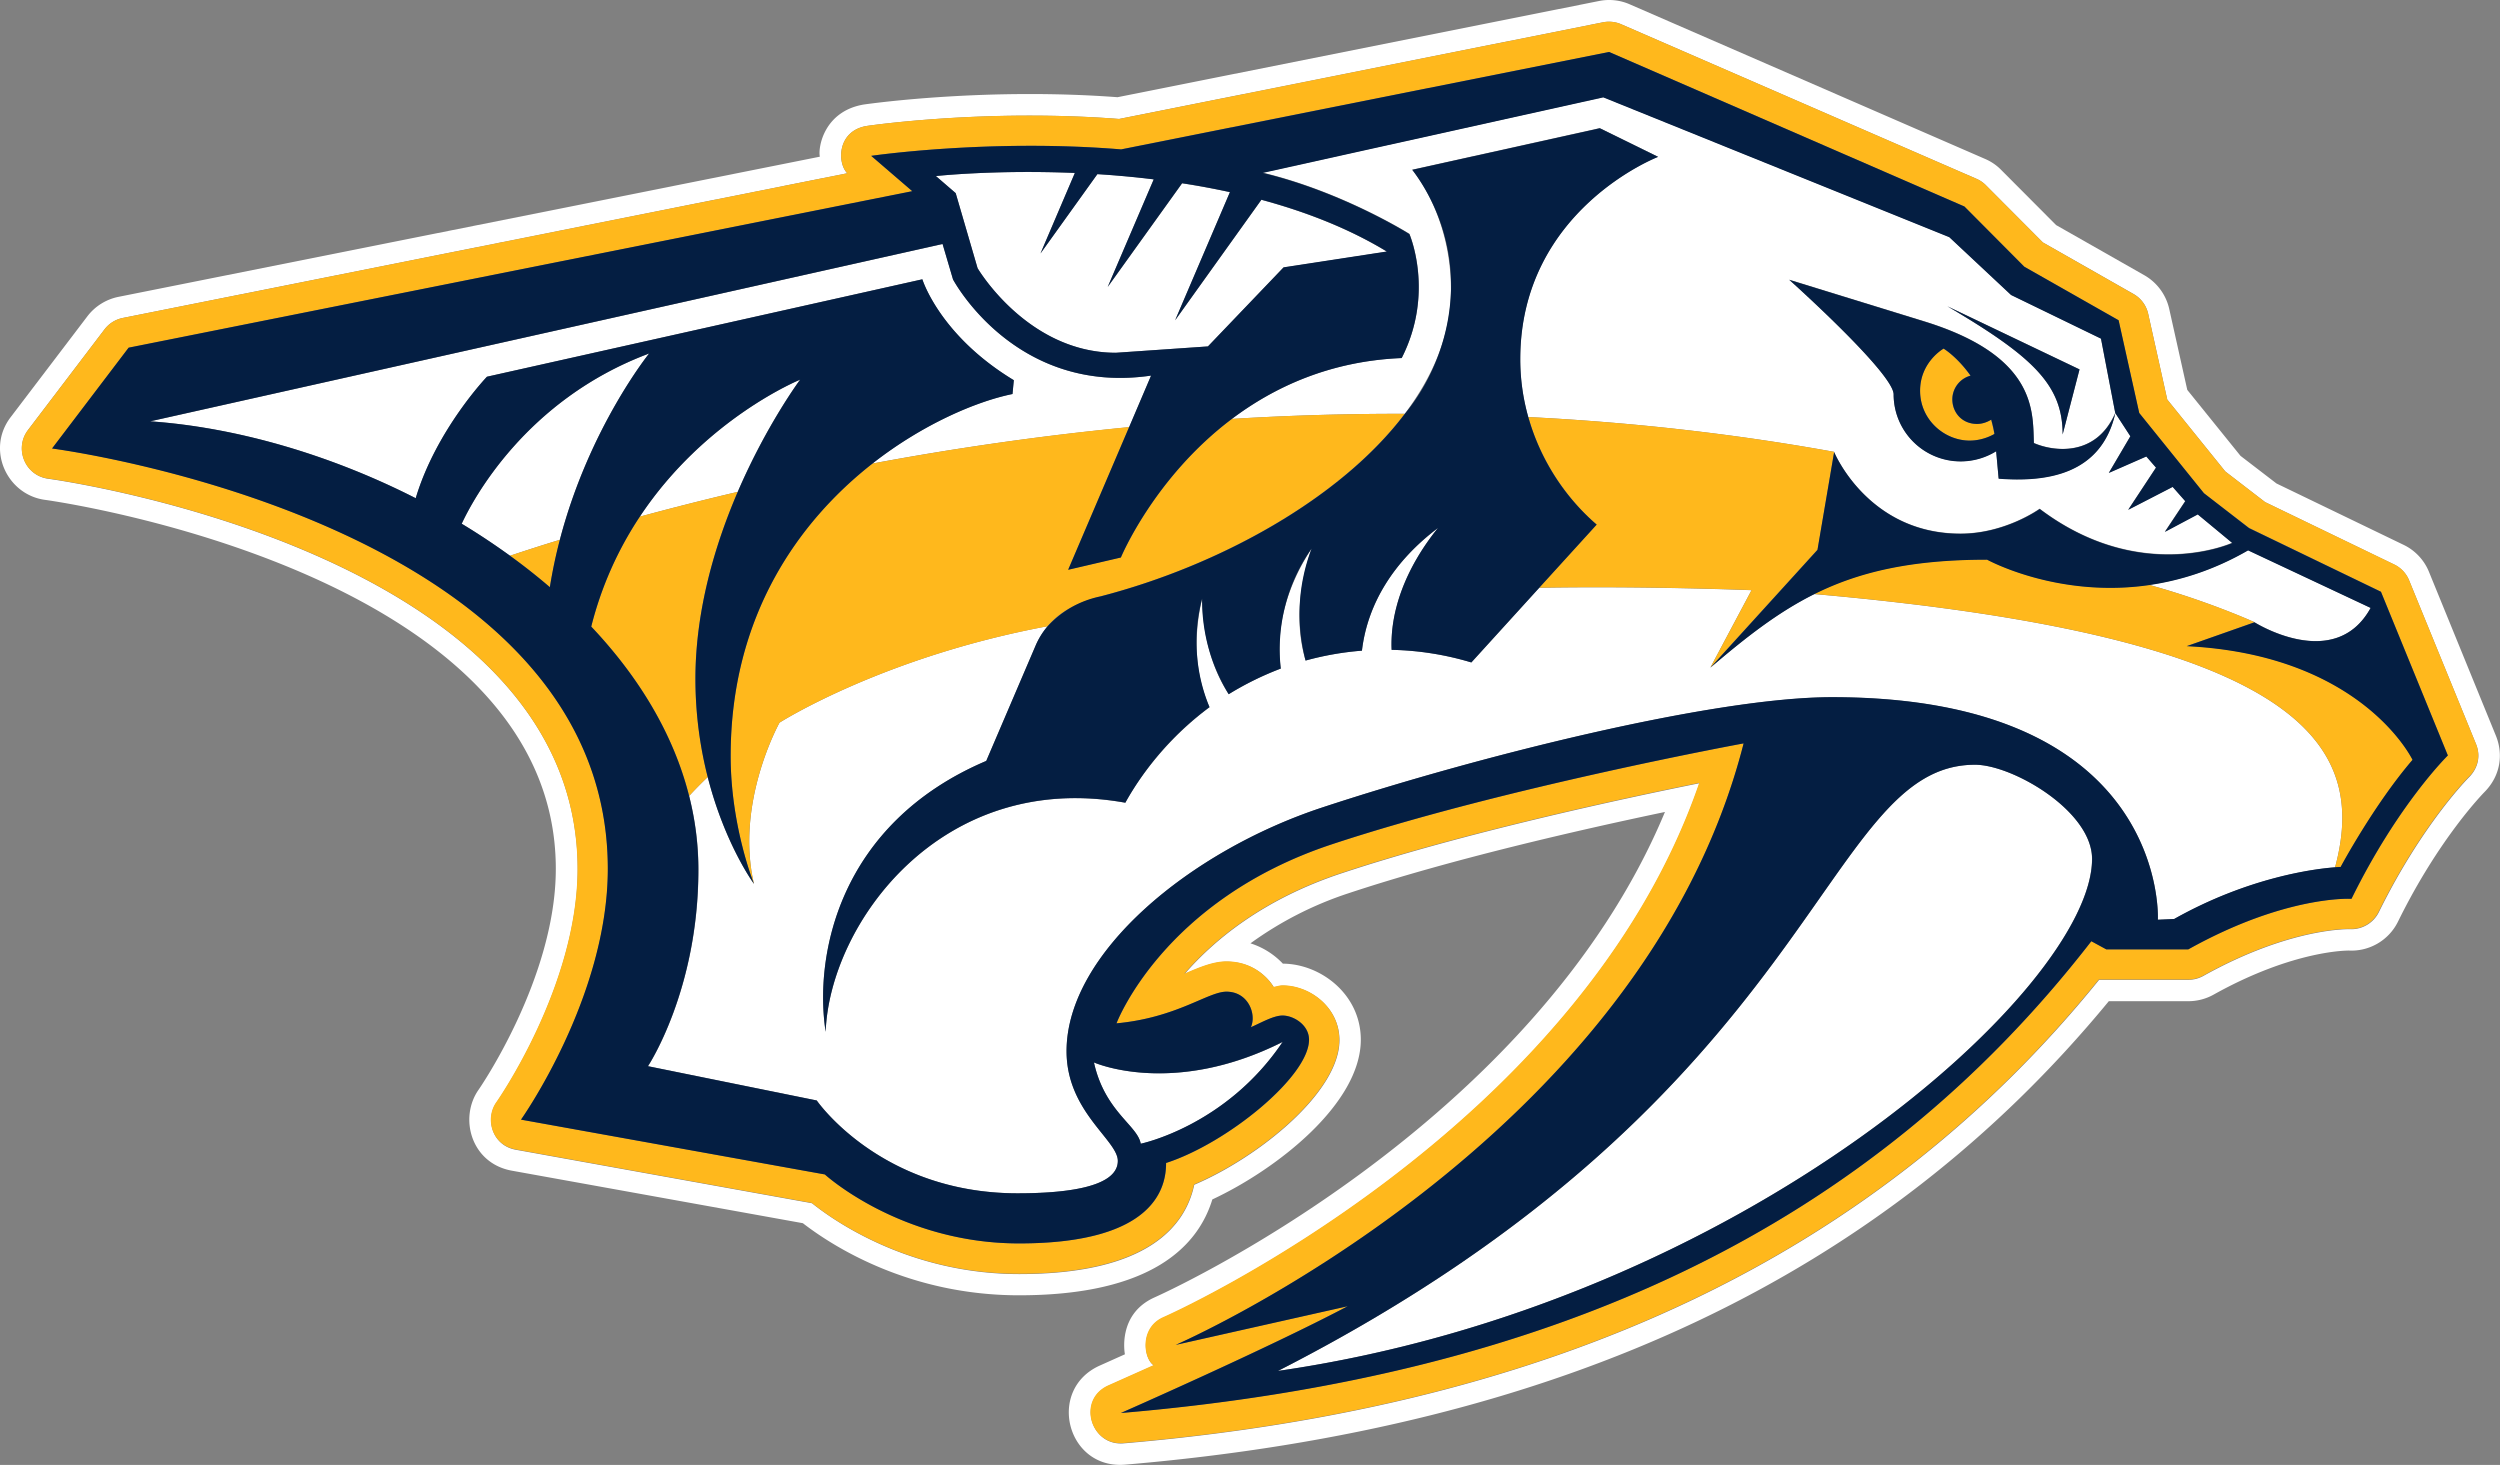
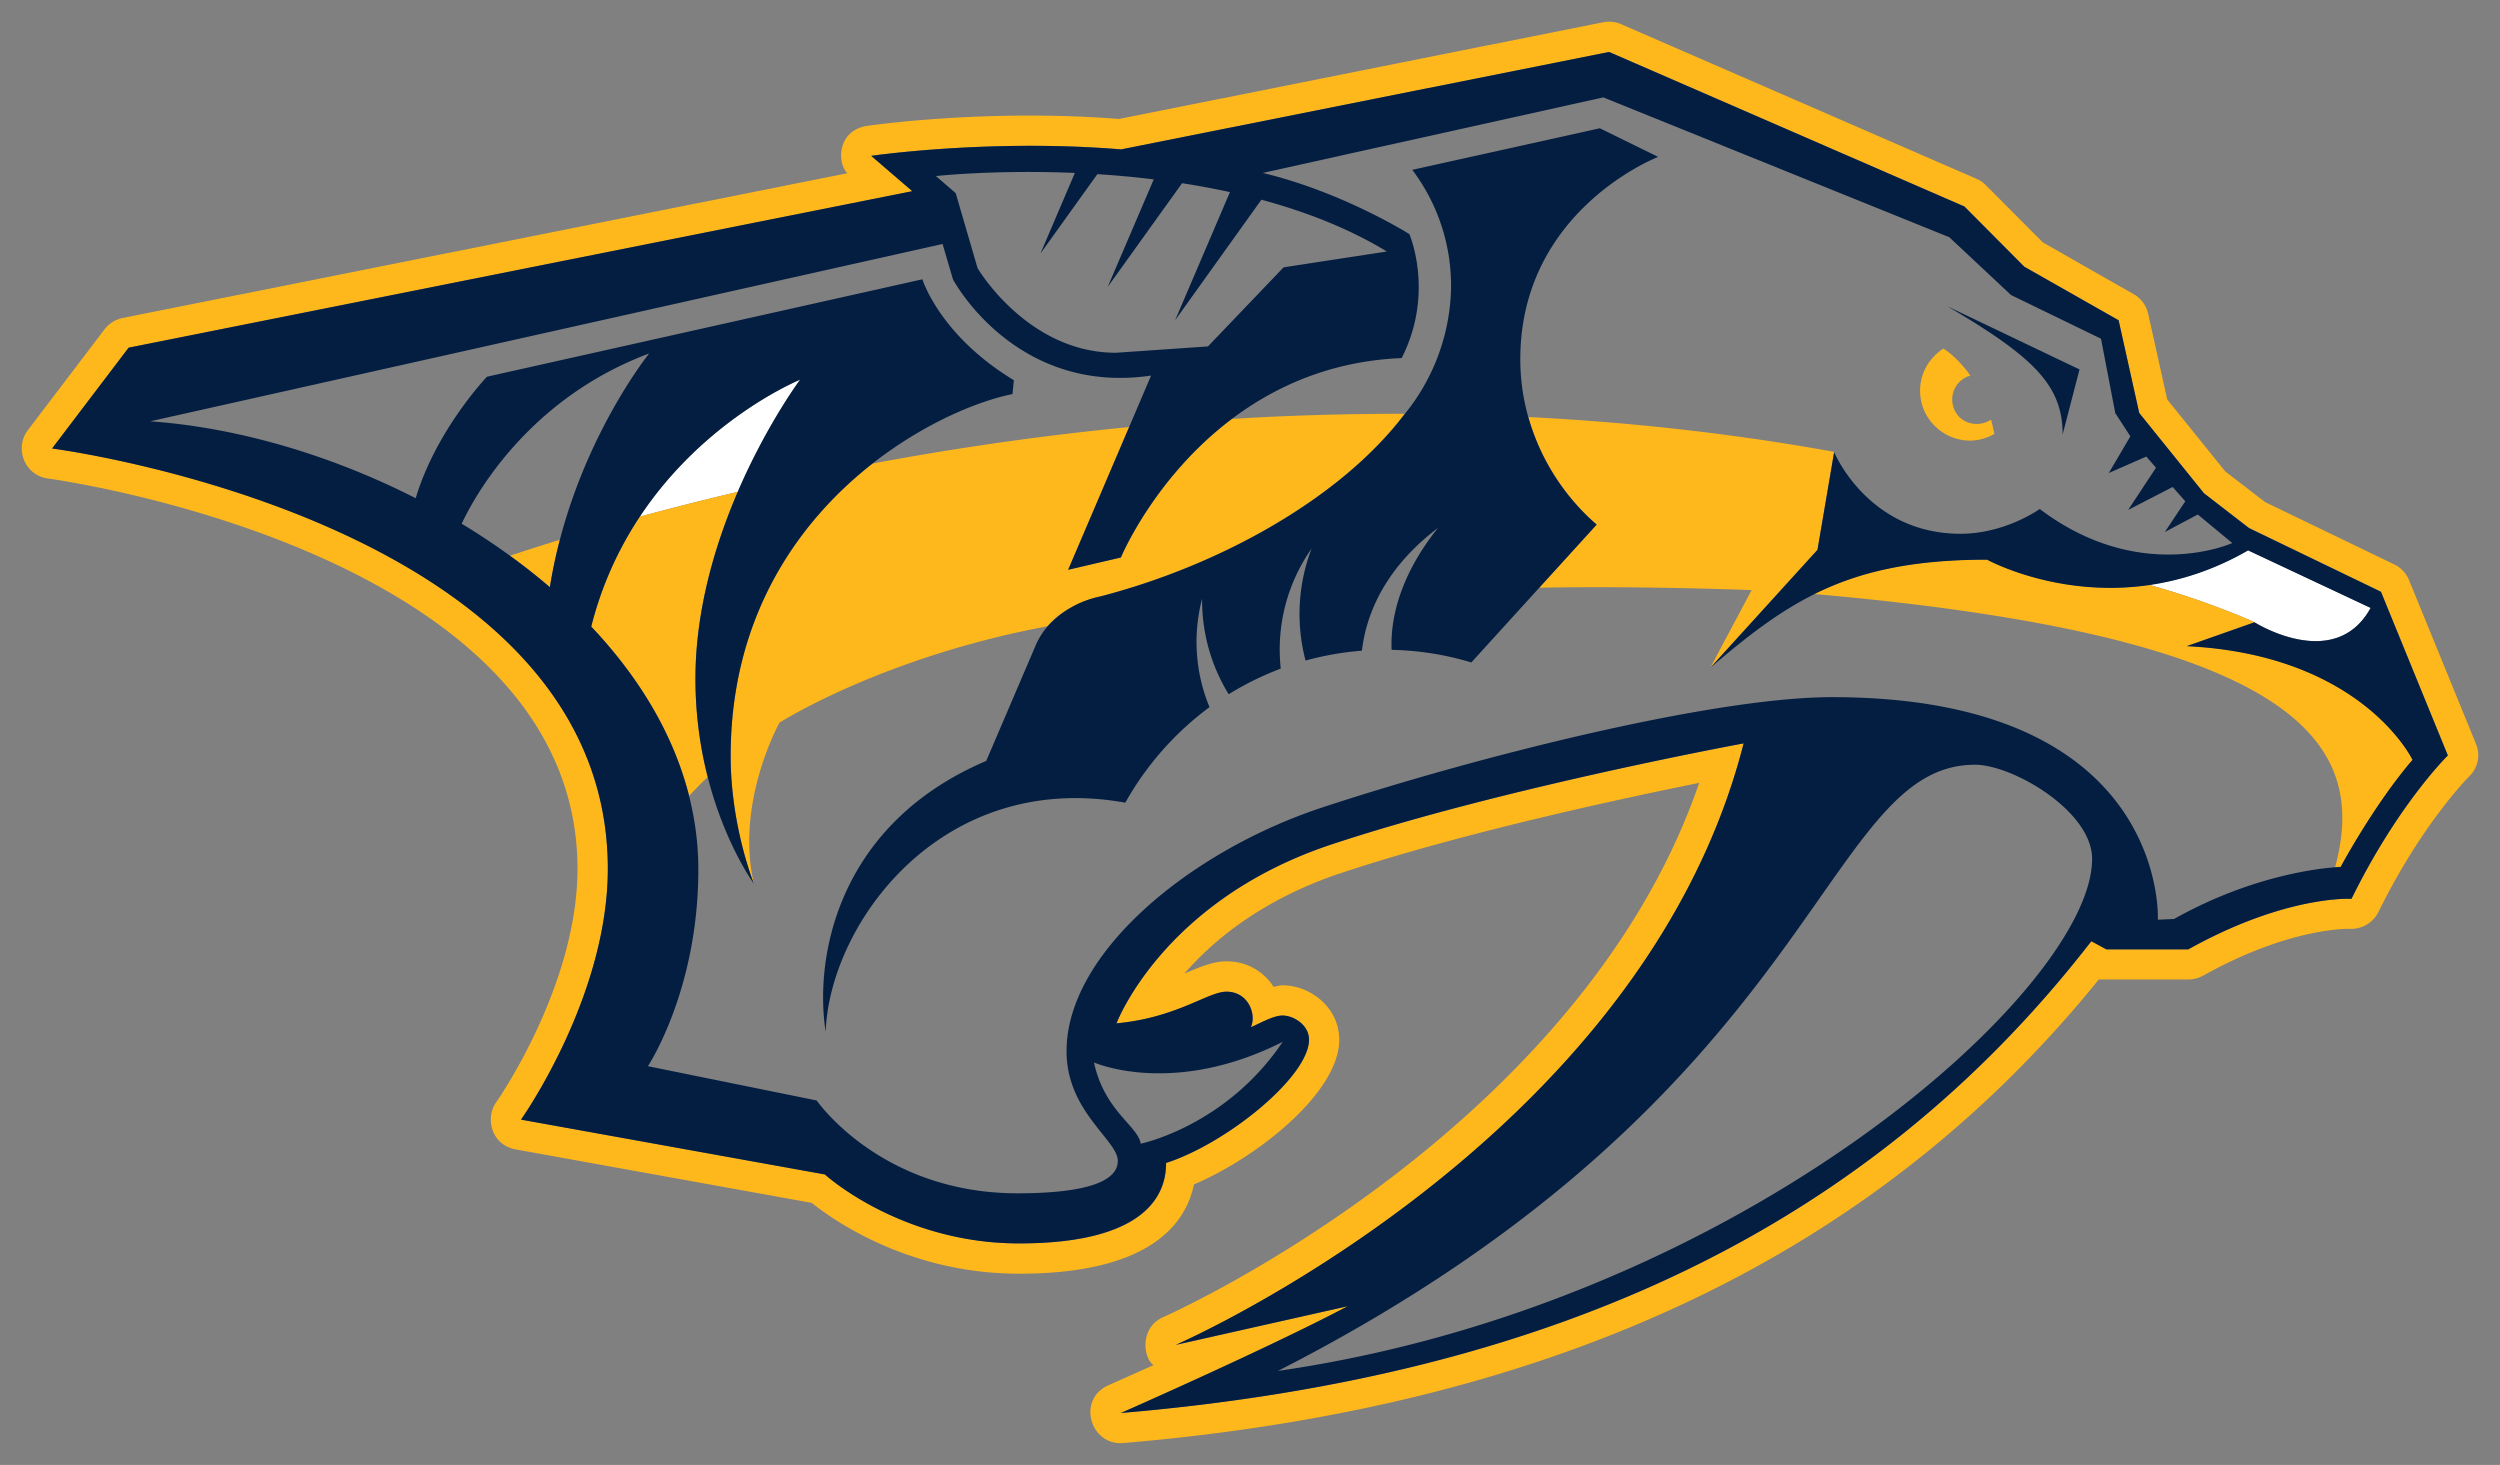
<svg xmlns="http://www.w3.org/2000/svg" xmlns:ns1="http://sodipodi.sourceforge.net/DTD/sodipodi-0.dtd" xmlns:ns2="http://www.inkscape.org/namespaces/inkscape" height="136.536" width="233.005" version="1.1" viewBox="0 0 233.005 136.536" id="svg20" ns1:docname="Nashville_Predators_Logo_(2011).svg" ns2:version="0.92.2 (5c3e80d, 2017-08-06)">
  <rect x="0" y="0" width="233.005" height="136.536" fill="#808080" stroke="none" />
  <defs id="defs24" />
  <ns1:namedview pagecolor="#ffffff" bordercolor="#666666" borderopacity="1" objecttolerance="10" gridtolerance="10" guidetolerance="10" ns2:pageopacity="0" ns2:pageshadow="2" ns2:window-width="796" ns2:window-height="480" id="namedview22" showgrid="false" fit-margin-top="0" fit-margin-left="0" fit-margin-right="0" fit-margin-bottom="0" ns2:zoom="0.39556998" ns2:cx="139.19375" ns2:cy="-29.295294" ns2:window-x="0" ns2:window-y="0" ns2:window-maximized="0" ns2:current-layer="svg20" />
  <g id="g842" transform="matrix(0.931,0,0,0.931,-2.2563417e-4,4.2198132e-4)">
-     <path id="path2" d="m 4.53,50.044 c 0.512,0.063 51.112,7.124 51.112,36.935 0,10.93 -7.656,22.008 -7.73,22.112 -1.98,2.816 -0.76,7.364 3.328,8.105 l 29.133,5.257 c 3.14,2.42 10.744,7.218 21.644,7.218 13.34,0 17.94,-4.986 19.35,-9.596 6.487,-3.035 14.863,-9.607 14.863,-15.99 0,-4.548 -4.026,-7.594 -7.802,-7.614 a 7.635,7.635 0 0 0 -3.244,-2.034 35.666,35.666 0 0 1 9.794,-5.007 c 10.243,-3.4 23.094,-6.34 31.7,-8.145 -13.206,31.7 -50.663,48.4 -51.05,48.576 -3.827,1.68 -3.013,5.717 -3.013,5.717 l -2.514,1.127 c -5.35,2.4 -3.316,10.42 2.546,9.92 43.62,-3.713 75.83,-18.9 98.466,-46.396 h 7.96 c 0.875,0 1.74,-0.22 2.513,-0.647 8.084,-4.515 13.53,-4.422 13.58,-4.422 a 5.195,5.195 0 0 0 4.893,-2.89 c 4.13,-8.406 8.595,-12.902 8.637,-12.954 1.627,-1.627 1.93,-3.786 1.168,-5.664 l -6.697,-16.397 a 5.162,5.162 0 0 0 -2.545,-2.712 l -12.724,-6.143 -3.6,-2.764 -5.33,-6.603 -1.804,-8.094 a 5.205,5.205 0 0 0 -2.503,-3.39 l -8.825,-5.017 -5.507,-5.53 c -0.46,-0.468 -1,-0.833 -1.606,-1.094 L 163.162,0.436 a 5.137,5.137 0 0 0 -3.088,-0.335 l -48.2,9.63 c -12.84,-0.96 -24.126,0.552 -25.388,0.73 -3.953,0.656 -4.61,4.234 -4.412,5.225 -4.37,0.876 -70.21,14.03 -70.21,14.03 a 5.21,5.21 0 0 0 -3.118,1.95 L 1.068,41.762 c -2.472,3.233 -0.376,7.78 3.463,8.282 m -1.74,-6.98 7.676,-10.096 a 3.073,3.073 0 0 1 1.815,-1.137 L 84.818,17.344 c -1.022,-1.033 -1.012,-4.245 1.96,-4.736 0.49,-0.073 12.048,-1.72 25.254,-0.7 l 48.46,-9.68 a 3.081,3.081 0 0 1 1.806,0.2 l 35.558,15.468 c 0.355,0.156 0.668,0.365 0.94,0.636 l 5.715,5.738 9.084,5.163 a 3.053,3.053 0 0 1 1.46,1.983 l 1.91,8.584 5.81,7.197 3.984,3.067 12.924,6.25 a 3.03,3.03 0 0 1 1.492,1.584 l 6.697,16.387 c 0.596,1.45 -0.03,2.66 -0.677,3.308 -0.042,0.042 -4.715,4.715 -9.054,13.54 a 3.09,3.09 0 0 1 -2.88,1.69 c -0.052,0 -5.935,-0.2 -14.686,4.682 -0.45,0.25 -0.96,0.386 -1.48,0.386 h -8.95 c -22.25,27.495 -54.21,42.703 -97.653,46.406 -3.316,0.282 -4.682,-4.38 -1.48,-5.79 l 4.506,-2.012 c -1.012,-0.647 -1.45,-3.745 1,-4.81 0.44,-0.187 41.6,-18.534 53.625,-53.477 -7.905,1.596 -23.698,4.996 -35.808,9.012 -7.854,2.597 -12.767,6.665 -15.74,10.087 1.21,-0.51 2.764,-1.23 4.204,-1.23 3.348,0 4.725,2.555 4.725,2.555 0.303,-0.052 0.585,-0.156 0.888,-0.156 2.743,0 5.685,2.19 5.685,5.456 0,5.236 -8.105,11.735 -14.54,14.478 -0.845,4.026 -4.516,8.94 -17.513,8.94 -10.973,0 -18.515,-5.3 -20.757,-7.094 l -29.637,-5.35 c -2.39,-0.428 -3.098,-3.087 -1.94,-4.736 0.083,-0.115 8.126,-11.64 8.126,-23.354 0,-31.824 -52.467,-39.01 -53,-39.084 -2.377,-0.334 -3.4,-3.066 -2.043,-4.86" ns2:connector-curvature="0" style="fill:#ffffff" />
    <path id="path4" d="m 80.1,38.007 c 0,0 -9.512,3.86 -16.052,13.716 a 295.88,295.88 0 0 1 9.805,-2.483 c 2.91,-6.76 6.248,-11.233 6.248,-11.233 M 225.705,62.29 c 0,0 8.032,5.09 11.63,-1.44 l -12.277,-5.78 c -3.432,1.993 -6.8,3.026 -9.92,3.474 5.925,1.638 10.567,3.745 10.567,3.745" ns2:connector-curvature="0" style="fill:#ffffff" />
-     <path id="path6" d="m 48.747,37.714 43.58,-9.753 c 0,0 1.72,5.602 9.158,10.098 l -0.125,1.377 c -3.453,0.7 -8.866,2.92 -14.03,6.968 a 295.7,295.7 0 0 1 25.713,-3.64 l 2.2,-5.163 C 101.569,39.604 95.415,27.973 95.415,27.973 L 94.361,24.427 15.025,42.18 c 8.564,0.594 17.993,3.316 26.598,7.697 2.045,-6.843 7.125,-12.163 7.125,-12.163 m 132.856,21.76 c -3.64,1.824 -6.8,4.307 -10.38,7.353 l 4.12,-7.74 c 0,0 -10.857,-0.438 -21.257,-0.24 l -6.79,7.468 a 30.063,30.063 0 0 0 -7.98,-1.262 c -0.156,-3.776 1.325,-8.084 4.642,-12.204 -4.402,3.316 -7.062,7.572 -7.614,12.286 -1.93,0.146 -3.818,0.49 -5.643,0.99 -0.948,-3.14 -0.844,-7.008 0.606,-11.212 -2.566,3.912 -3.62,8.053 -3.087,12.016 a 30.57,30.57 0 0 0 -5.216,2.566 c -1.606,-2.44 -2.587,-5.695 -2.66,-9.565 -0.928,3.975 -0.668,7.678 0.74,10.87 -5.81,4.33 -8.427,9.565 -8.427,9.565 -18.442,-3.327 -29.602,12.11 -30,22.937 -1.167,-7.51 1.232,-20.8 16.085,-27.13 l 4.934,-11.526 c 0.313,-0.73 0.71,-1.377 1.2,-1.96 -16.574,3.097 -26.838,9.658 -26.838,9.658 0,0 -4.464,7.99 -2.556,16.147 0,0 -2.91,-3.952 -4.63,-10.7 a 37.354,37.354 0 0 0 -1.858,1.887 c 0.605,2.39 0.928,4.85 0.928,7.385 0,12.08 -5.048,19.672 -5.048,19.672 l 16.898,3.432 c 0,0 6.384,9.294 20.1,9.294 4.34,0 10.034,-0.48 10.034,-3.244 0,-2.086 -5.132,-4.934 -5.132,-10.984 0,-9.826 12.35,-20.027 25.597,-24.397 15.48,-5.1 39.137,-11.036 51.028,-11.036 33.743,0 32.627,22.28 32.627,22.28 l 1.638,-0.074 c 7.51,-4.224 14.165,-5.028 16.095,-5.174 3.263,-12.11 -2.912,-23.03 -52.155,-27.36 M 140.33,35.837 c -7.145,0.302 -12.746,2.89 -17.013,6.102 a 272.95,272.95 0 0 1 17.305,-0.512 c 2.9,-3.84 4.63,-8.032 4.63,-12.423 0,-7.573 -3.88,-12.016 -3.88,-12.016 l 18.776,-4.163 5.84,2.868 c 0,0 -13.8,5.3 -13.8,20.256 0,2.13 0.314,4.06 0.804,5.8 9.93,0.5 20.183,1.596 30.614,3.484 0,0 3.37,8.178 12.652,8.178 4.496,0 7.927,-2.493 7.927,-2.493 10.066,7.603 19.276,3.41 19.276,3.41 l -3.454,-2.868 -3.286,1.763 2.044,-3.077 -1.262,-1.43 -4.443,2.296 2.784,-4.224 -0.97,-1.116 -3.755,1.648 2.158,-3.66 -1.512,-2.327 c -1.408,6.196 -6.936,6.936 -11.682,6.56 l -0.25,-2.742 a 6.709,6.709 0 0 1 -10.264,-5.685 c 0,-2.117 -10.452,-11.474 -10.452,-11.474 l 13.53,4.172 c 11.337,3.505 10.837,9.127 10.962,12.173 1.91,0.844 6.206,1.46 8.146,-3.015 l -1.43,-7.448 -9,-4.37 -6.186,-5.79 L 160.51,9.72 126.422,17.282 c 8.032,1.93 14.676,6.123 14.676,6.123 0,0 2.558,5.892 -0.77,12.432 m 67.852,1.137 -1.69,6.52 c 0,-4.935 -2.92,-7.76 -11.547,-12.84 z" ns2:connector-curvature="0" style="fill:#ffffff" />
-     <path id="path8" d="m 46.222,52.432 c 1.658,1 3.275,2.076 4.83,3.202 1.418,-0.47 3.086,-1.012 4.995,-1.596 2.93,-11.213 8.94,-18.65 8.94,-18.65 C 52.532,40.04 47.254,50.2 46.22,52.432 M 97.863,26.846 c 0,0 4.975,8.47 13.852,8.47 l 9.21,-0.636 7.573,-7.906 10.337,-1.585 c -3.828,-2.327 -8.157,-3.996 -12.56,-5.185 l -8.636,12.068 5.488,-12.83 a 72.244,72.244 0 0 0 -4.788,-0.887 l -7.448,10.38 4.61,-10.786 c -1.94,-0.24 -3.84,-0.407 -5.643,-0.522 l -5.696,7.948 3.442,-8.053 c -8.042,-0.344 -13.915,0.302 -13.915,0.302 l 1.983,1.71 2.192,7.51 z m 11.65,79.513 c 1.086,4.912 4.37,6.3 4.684,8.145 0,0 8.53,-1.763 14.206,-10.19 -11.036,5.55 -18.89,2.044 -18.89,2.044 m 88.202,-29.8 c -15.47,0 -15.25,32.856 -69.782,60.685 46.438,-6.707 81.495,-38.29 81.495,-51.257 0.012,-4.81 -7.957,-9.43 -11.712,-9.43" ns2:connector-curvature="0" style="fill:#ffffff" />
    <path id="path10" d="M 247.87,74.472 241.172,58.085 A 3.027,3.027 0 0 0 239.68,56.5 l -12.924,-6.238 -3.985,-3.067 -5.81,-7.197 -1.908,-8.584 a 3.024,3.024 0 0 0 -1.46,-1.97 l -9.085,-5.175 -5.716,-5.738 c -0.27,-0.27 -0.583,-0.49 -0.938,-0.636 L 162.297,2.425 a 3.07,3.07 0 0 0 -1.805,-0.197 l -48.46,9.68 c -13.196,-1.034 -24.764,0.625 -25.254,0.698 -2.973,0.49 -2.983,3.703 -1.95,4.736 L 12.28,31.832 a 3.063,3.063 0 0 0 -1.814,1.137 L 2.79,43.064 c -1.367,1.794 -0.335,4.537 2.023,4.84 0.532,0.073 53,7.25 53,39.074 0,11.723 -8.043,23.24 -8.127,23.353 -1.168,1.648 -0.46,4.297 1.94,4.736 l 29.634,5.35 c 2.243,1.794 9.784,7.093 20.757,7.093 12.997,0 16.668,-4.913 17.513,-8.94 6.436,-2.742 14.54,-9.24 14.54,-14.477 0,-3.265 -2.93,-5.455 -5.685,-5.455 -0.313,0 -0.595,0.116 -0.897,0.157 0,0 -1.387,-2.556 -4.725,-2.556 -1.43,0 -2.983,0.72 -4.204,1.232 2.972,-3.41 7.885,-7.48 15.74,-10.087 12.11,-4.016 27.9,-7.416 35.808,-9.012 -12.016,34.932 -53.186,53.29 -53.624,53.468 -2.45,1.065 -2.013,4.173 -1,4.82 l -4.507,2.013 c -3.202,1.408 -1.836,6.07 1.48,5.79 43.455,-3.693 75.405,-18.9 97.653,-46.407 h 8.95 c 0.522,0 1.022,-0.136 1.48,-0.376 8.752,-4.892 14.635,-4.694 14.687,-4.694 a 3.057,3.057 0 0 0 2.88,-1.69 c 4.338,-8.824 9.01,-13.497 9.053,-13.54 0.667,-0.624 1.293,-1.844 0.71,-3.284 m -12.455,15.5 c 0,0 -6.54,-0.396 -16.335,5.06 h -8.21 l -1.5,-0.815 c -22.166,28.6 -53.75,43.538 -97.153,47.23 0,0 14.728,-6.477 22.708,-10.69 l -17.22,3.88 c 0,0 46.656,-20.247 56.857,-60.218 0,0 -24.064,4.422 -41.2,10.096 -16.96,5.612 -21.582,17.93 -21.582,17.93 6.04,-0.563 9.158,-3.17 11.004,-3.17 2.19,0 3.025,2.273 2.45,3.556 1.013,-0.438 2.254,-1.168 3.172,-1.168 1.106,0 2.65,0.94 2.65,2.42 0,3.692 -8.23,10.38 -14.312,12.34 0,2.253 -0.887,8.053 -14.718,8.053 -11.88,0 -19.443,-6.905 -19.443,-6.905 l -30.416,-5.487 c 0,0 8.69,-12.235 8.69,-25.107 0,-34.9 -55.638,-42.088 -55.638,-42.088 l 7.676,-10.087 78.45,-15.667 -4.132,-3.536 c 0,0 11.828,-1.73 25.023,-0.647 l 48.849,-9.752 35.57,15.47 5.997,6.028 9.44,5.36 2.066,9.284 6.477,8.032 4.517,3.473 13.205,6.384 6.697,16.388 c 0.01,0.002 -4.985,4.883 -9.637,14.354" ns2:connector-curvature="0" style="fill:#ffb81c" />
    <path id="path12" d="m 225.704,62.29 c 0,0 -4.642,-2.118 -10.566,-3.735 -9.21,1.325 -16.21,-2.545 -16.21,-2.545 -7.634,0 -12.85,1.22 -17.324,3.453 49.243,4.33 55.418,15.25 52.164,27.35 0.375,-0.032 0.574,-0.032 0.574,-0.032 0,0 3.327,-6.216 7.197,-10.722 0,0 -5.018,-10.514 -22.604,-11.39 l 6.768,-2.38 z M 73.854,49.24 c -3.558,0.834 -6.844,1.68 -9.806,2.483 a 35.6,35.6 0 0 0 -4.86,11.004 c 4.714,4.986 8.218,10.702 9.804,16.95 a 37.68,37.68 0 0 1 1.857,-1.888 39.817,39.817 0 0 1 -1.232,-9.837 c 0,-6.915 1.993,-13.497 4.235,-18.713 m 109.763,-4.005 c -10.43,-1.888 -20.684,-2.983 -30.614,-3.484 1.96,6.958 6.843,10.755 6.843,10.755 l -5.758,6.33 c 10.4,-0.197 21.268,0.24 21.268,0.24 l -4.12,7.74 10.723,-11.796 z m -71.397,10.566 -5.278,1.232 6.102,-14.28 c -9.294,0.907 -17.93,2.2 -25.712,3.66 -7.343,5.76 -14.186,15.21 -14.186,29.27 0,7.04 2.336,12.81 2.336,12.81 -1.91,-8.158 2.556,-16.148 2.556,-16.148 0,0 10.274,-6.56 26.828,-9.648 1.158,-1.387 2.858,-2.357 5.3,-2.994 11.89,-3.087 24.042,-9.794 30.457,-18.275 -5.934,-0.01 -11.713,0.167 -17.304,0.51 -7.792,5.885 -11.098,13.864 -11.098,13.864 m -57.17,2.985 c 0.26,-1.648 0.604,-3.234 1,-4.746 -1.91,0.583 -3.578,1.126 -4.996,1.595 a 59.13,59.13 0 0 1 3.995,3.15 m 142.15,-14.676 c 1.408,0 2.45,-0.67 2.45,-0.67 -0.093,-0.5 -0.208,-0.97 -0.322,-1.428 -0.344,0.22 -0.834,0.428 -1.42,0.428 -1.522,0 -2.47,-1.168 -2.47,-2.462 0,-1.095 0.75,-2.097 1.824,-2.368 -1.347,-1.91 -2.703,-2.712 -2.703,-2.712 0,0 -2.336,1.325 -2.336,4.224 0,2.91 2.442,4.987 4.977,4.987" ns2:connector-curvature="0" style="fill:#ffb81c" />
    <path id="path14" d="m 60.846,86.98 c 0,12.87 -8.69,25.106 -8.69,25.106 l 30.417,5.487 c 0,0 7.562,6.905 19.443,6.905 13.82,0 14.718,-5.8 14.718,-8.053 6.08,-1.96 14.31,-8.647 14.31,-12.34 0,-1.48 -1.543,-2.42 -2.648,-2.42 -0.918,0 -2.16,0.73 -3.17,1.168 0.573,-1.293 -0.25,-3.557 -2.452,-3.557 -1.846,0 -4.955,2.608 -11.004,3.17 0,0 4.62,-12.318 21.58,-17.93 17.14,-5.673 41.202,-10.096 41.202,-10.096 -10.19,39.97 -56.858,60.217 -56.858,60.217 l 17.22,-3.87 c -7.978,4.214 -22.707,10.69 -22.707,10.69 43.402,-3.69 74.986,-18.628 97.152,-47.23 l 1.5,0.815 h 8.21 c 9.794,-5.466 16.335,-5.06 16.335,-5.06 4.652,-9.47 9.648,-14.352 9.648,-14.352 l -6.697,-16.387 -13.205,-6.373 -4.515,-3.494 -6.477,-8.032 -2.065,-9.283 -9.44,-5.36 -5.998,-6.03 -35.57,-15.468 -48.847,9.753 C 99.043,13.871 87.215,15.603 87.215,15.603 l 4.11,3.536 L 12.875,34.805 5.21,44.9 c 0,0 55.636,7.178 55.636,42.08 m 67.56,17.324 c -5.674,8.438 -14.207,10.19 -14.207,10.19 -0.314,-1.835 -3.6,-3.222 -4.684,-8.135 0,0 7.854,3.504 18.89,-2.056 m -0.47,32.94 c 54.522,-27.83 54.314,-60.686 69.783,-60.686 3.754,0 11.723,4.62 11.723,9.43 0,12.965 -35.07,44.55 -81.506,51.256 m -20.33,-119.932 -3.442,8.063 5.695,-7.938 a 95.54,95.54 0 0 1 5.643,0.522 l -4.61,10.764 7.448,-10.38 c 1.586,0.24 3.182,0.543 4.79,0.888 l -5.488,12.83 8.637,-12.068 c 4.4,1.19 8.73,2.858 12.558,5.184 l -10.336,1.586 -7.573,7.917 -9.21,0.635 c -8.877,0 -13.852,-8.47 -13.852,-8.47 l -2.19,-7.51 -1.982,-1.71 c 0,0 5.872,-0.647 13.914,-0.313 M 15.024,42.18 94.36,24.425 l 1.043,3.546 c 0,0 6.165,11.63 19.83,9.628 l -2.202,5.163 -6.1,14.28 5.277,-1.23 c 0,0 3.307,-7.99 11.098,-13.863 4.266,-3.213 9.867,-5.81 17.013,-6.102 3.327,-6.54 0.772,-12.413 0.772,-12.413 0,0 -6.644,-4.193 -14.676,-6.123 l 34.088,-7.562 34.64,13.998 6.185,5.79 9.002,4.37 1.428,7.447 1.512,2.326 -2.16,3.673 3.756,-1.648 0.97,1.116 -2.785,4.225 4.455,-2.295 1.262,1.43 -2.044,3.076 3.296,-1.752 3.452,2.858 c 0,0 -9.22,4.193 -19.276,-3.41 0,0 -3.432,2.482 -7.927,2.482 -9.284,0 -12.653,-8.178 -12.653,-8.178 l -1.67,9.794 -10.722,11.797 c 3.567,-3.046 6.728,-5.528 10.38,-7.354 4.474,-2.232 9.69,-3.463 17.324,-3.463 0,0 7.008,3.87 16.208,2.545 3.12,-0.45 6.488,-1.492 9.92,-3.473 l 12.266,5.758 c -3.588,6.52 -11.63,1.44 -11.63,1.44 l -6.78,2.388 c 17.597,0.876 22.603,11.38 22.603,11.38 -3.87,4.506 -7.197,10.723 -7.197,10.723 0,0 -0.198,0 -0.574,0.032 -1.94,0.146 -8.584,0.95 -16.095,5.174 l -1.626,0.073 c 0,0 1.116,-22.28 -32.627,-22.28 -11.89,0 -35.548,5.945 -51.027,11.045 -13.247,4.37 -25.597,14.572 -25.597,24.397 0,6.05 5.132,8.897 5.132,10.984 0,2.764 -5.695,3.244 -10.034,3.244 -13.715,0 -20.11,-9.294 -20.11,-9.294 l -16.897,-3.432 c 0,0 5.048,-7.594 5.048,-19.672 0,-2.535 -0.322,-4.996 -0.927,-7.385 -1.575,-6.248 -5.08,-11.964 -9.794,-16.95 a 35.484,35.484 0 0 1 4.86,-11.004 c 6.54,-9.867 16.053,-13.716 16.053,-13.716 0,0 -3.338,4.485 -6.248,11.234 -2.243,5.216 -4.235,11.798 -4.235,18.714 0,3.713 0.51,7.02 1.23,9.836 1.722,6.738 4.632,10.69 4.632,10.69 0,0 -2.336,-5.757 -2.336,-12.797 0,-14.05 6.843,-23.51 14.186,-29.27 5.163,-4.046 10.577,-6.268 14.03,-6.967 l 0.135,-1.387 C 94.06,33.562 92.34,27.96 92.34,27.96 l -43.59,9.753 c 0,0 -5.08,5.31 -7.136,12.162 -8.597,-4.38 -18.026,-7.104 -26.59,-7.698 M 46.222,52.43 c 1.033,-2.232 6.31,-12.392 18.765,-17.044 0,0 -6.008,7.437 -8.94,18.65 a 48.984,48.984 0 0 0 -1,4.746 62.097,62.097 0 0 0 -3.995,-3.15 69.161,69.161 0 0 0 -4.83,-3.202" ns2:connector-curvature="0" style="fill:#041e42" />
-     <path id="path16" d="m 203.612,44.36 c -0.125,-3.057 0.365,-8.68 -10.963,-12.174 l -13.53,-4.172 c 0,0 10.452,9.346 10.452,11.474 a 6.709,6.709 0 0 0 6.707,6.707 6.772,6.772 0 0 0 3.556,-1.012 l 0.25,2.743 c 4.746,0.365 10.274,-0.365 11.682,-6.56 -1.95,4.443 -6.248,3.827 -8.156,2.993 m -6.415,-0.25 c -2.535,0 -4.975,-2.077 -4.975,-4.987 0,-2.9 2.357,-4.224 2.357,-4.224 0,0 1.345,0.802 2.7,2.71 a 2.467,2.467 0 0 0 -1.824,2.37 c 0,1.292 0.94,2.46 2.472,2.46 0.584,0 1.074,-0.218 1.42,-0.427 0.124,0.45 0.24,0.928 0.322,1.43 -0.012,-0.002 -1.055,0.666 -2.473,0.666" ns2:connector-curvature="0" style="fill:#041e42" />
    <path id="path18" transform="translate(-2.4e-4,4.6e-4)" d="m 206.49,43.493 1.69,-6.51 -13.226,-6.32 c 8.626,5.07 11.536,7.896 11.536,12.83 m -123.833,59.8 c 0.396,-10.828 11.557,-26.255 30,-22.938 a 30.274,30.274 0 0 1 8.427,-9.565 17.048,17.048 0 0 1 -0.74,-10.858 17.88,17.88 0 0 0 2.66,9.565 30.587,30.587 0 0 1 5.214,-2.566 17.562,17.562 0 0 1 3.087,-12.015 18.306,18.306 0 0 0 -0.605,11.213 29.815,29.815 0 0 1 5.643,-0.99 c 0.553,-4.716 3.213,-8.97 7.614,-12.288 -3.327,4.13 -4.81,8.428 -4.642,12.204 a 29.625,29.625 0 0 1 7.98,1.262 l 6.79,-7.468 5.758,-6.33 A 22.26,22.26 0 0 1 153,41.762 a 21.297,21.297 0 0 1 -0.803,-5.8 c 0,-14.957 13.8,-20.255 13.8,-20.255 l -5.84,-2.868 -18.776,4.162 a 19.246,19.246 0 0 1 3.88,12.016 20.64,20.64 0 0 1 -4.63,12.423 c -6.415,8.48 -18.567,15.188 -30.458,18.265 a 9.781,9.781 0 0 0 -5.3,2.994 7.431,7.431 0 0 0 -1.21,1.95 L 98.73,76.176 C 83.888,82.494 81.49,95.782 82.657,103.292" ns2:connector-curvature="0" style="fill:#041e42" />
  </g>
</svg>